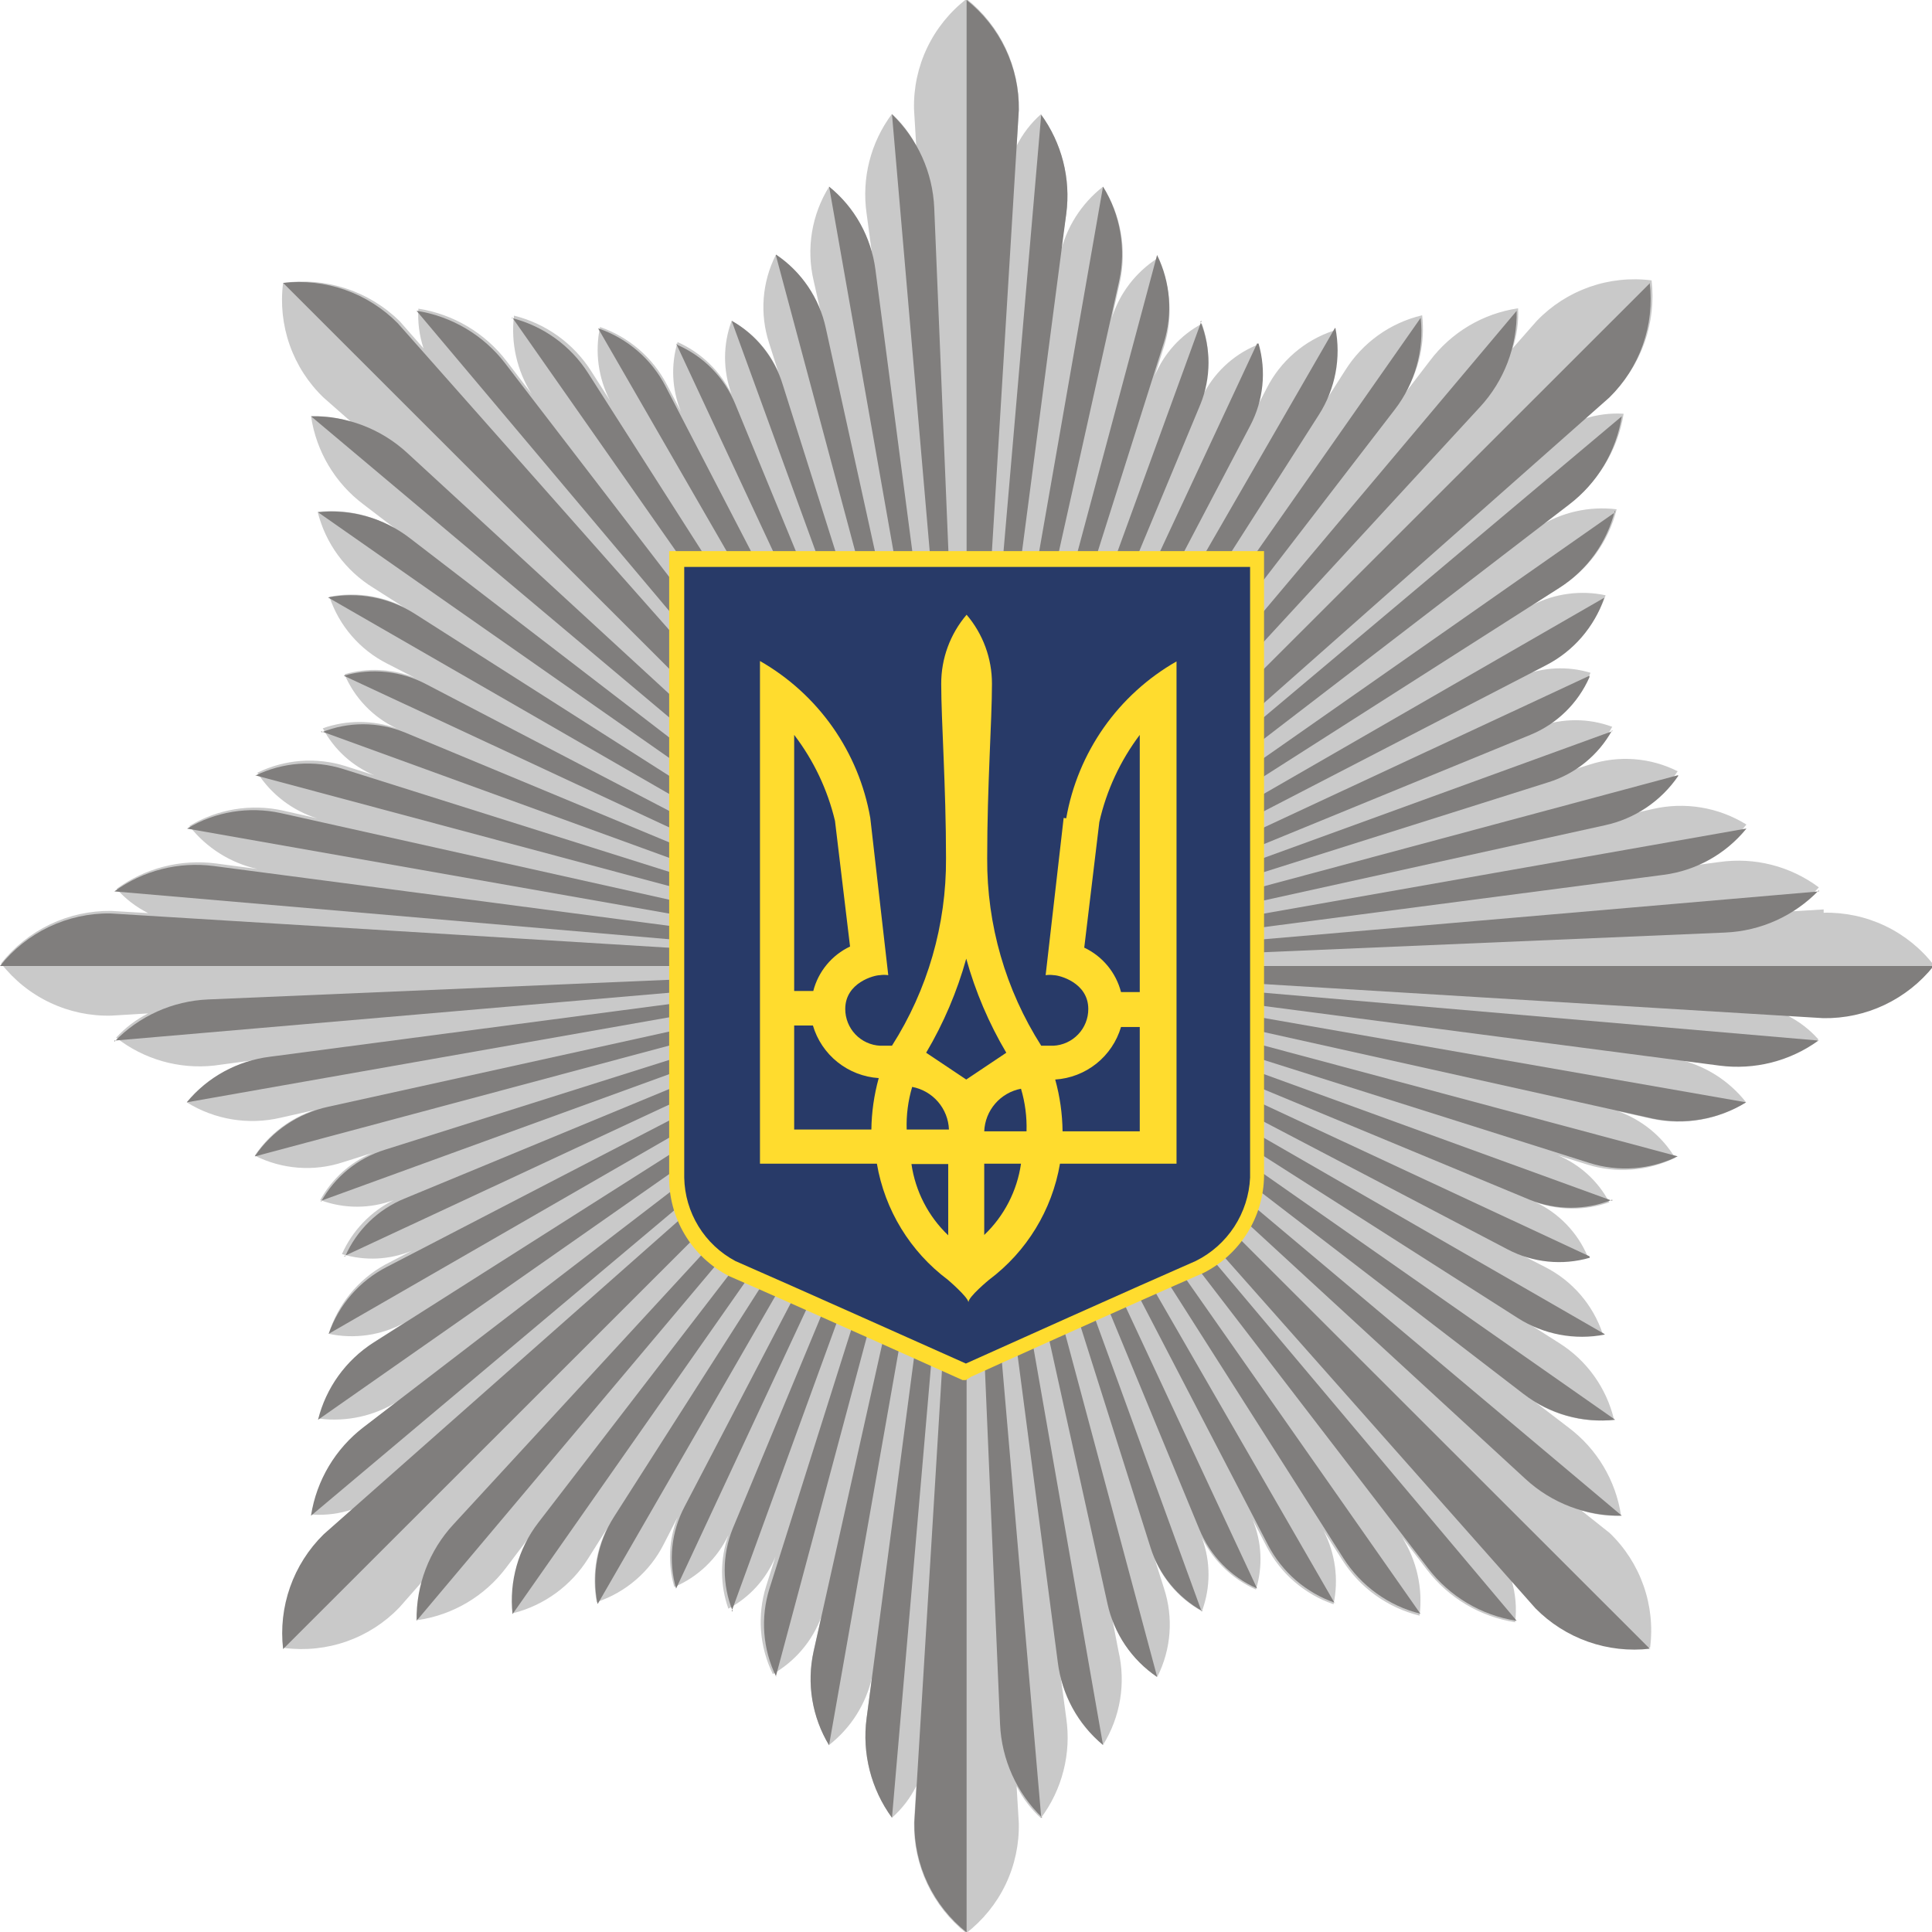
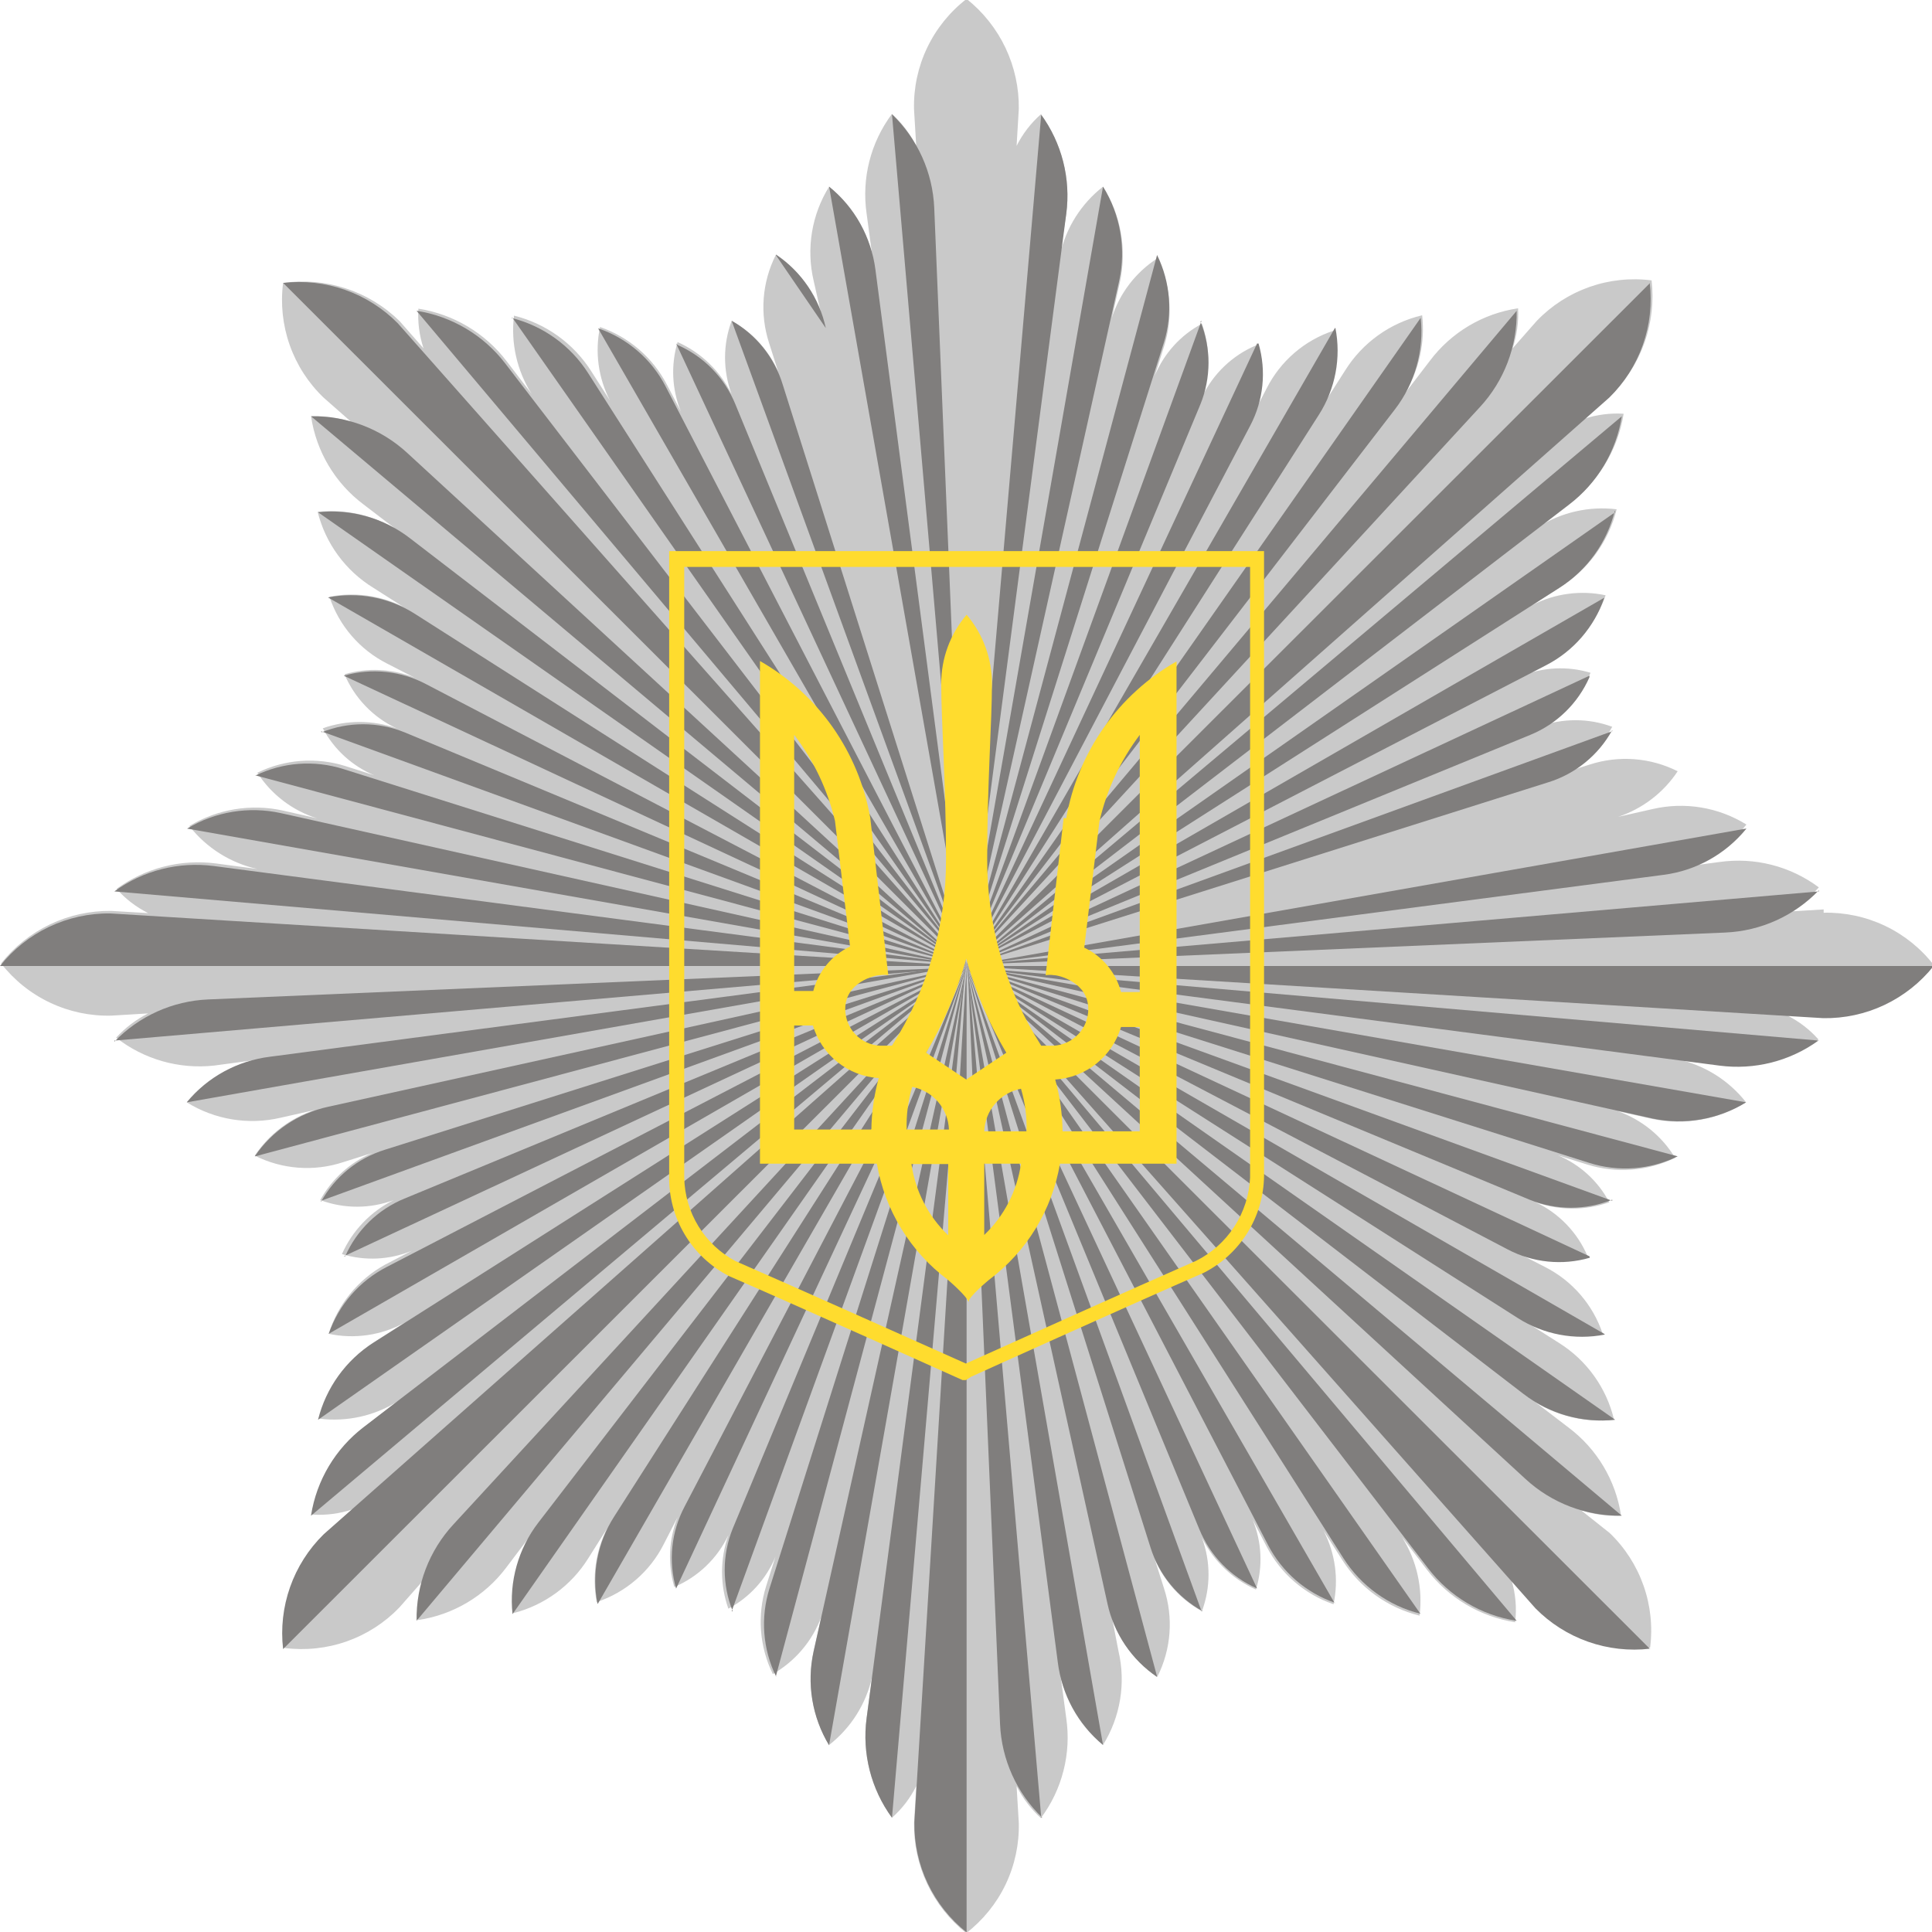
<svg xmlns="http://www.w3.org/2000/svg" width="64" height="64" viewBox="0 0 64 64" fill="none">
  <g clip-path="url(#clip0_653_22142)">
    <path d="M32.02 32H32.13H32.02ZM32.02 32H32.081H32.02ZM32.02 32V32.11V32ZM32.02 32V32.146V32ZM32.02 32V32.134V32ZM32.02 31.866L31.947 31.976L32.02 31.866ZM31.947 31.684L32.02 31.866L31.947 31.684ZM32.032 31.866V31.696V31.866ZM32.032 31.794V31.866V31.794ZM32.032 31.866L32.203 31.757L32.032 31.866ZM32.032 31.866H31.959H32.032ZM32.032 31.866L31.849 31.794L32.032 31.866ZM60.411 30.126L59.193 30.199C59.592 29.998 59.951 29.726 60.252 29.396C59.307 28.69 58.12 28.388 56.952 28.556L55.587 28.738C56.481 28.531 57.279 28.029 57.853 27.314C56.922 26.737 55.801 26.553 54.735 26.803L53.602 27.059C54.41 26.79 55.105 26.259 55.575 25.549C54.668 25.092 53.617 25.014 52.652 25.33L51.69 25.634C52.421 25.322 53.026 24.774 53.407 24.076C52.622 23.785 51.757 23.785 50.971 24.076C51.735 23.698 52.343 23.066 52.689 22.287C51.932 22.058 51.119 22.096 50.387 22.397L51.276 21.934C52.174 21.468 52.858 20.675 53.188 19.719C52.362 19.544 51.502 19.66 50.752 20.047L51.714 19.427C52.633 18.843 53.292 17.927 53.553 16.871C52.647 16.76 51.73 16.966 50.959 17.455L52.043 16.627C52.978 15.913 53.601 14.867 53.785 13.706C53.34 13.678 52.893 13.736 52.469 13.876L53.371 13.085C53.868 12.596 54.248 11.999 54.48 11.341C54.712 10.683 54.791 9.981 54.711 9.288C54.017 9.199 53.311 9.274 52.651 9.506C51.992 9.739 51.395 10.122 50.91 10.627L50.107 11.539C50.249 11.112 50.311 10.662 50.289 10.213C49.123 10.385 48.073 11.011 47.366 11.953L46.526 13.049C47.007 12.27 47.213 11.353 47.111 10.444C46.048 10.695 45.129 11.355 44.553 12.282L43.846 13.389C44.222 12.637 44.337 11.781 44.175 10.955C43.213 11.274 42.416 11.961 41.959 12.866L41.496 13.755C41.789 13.018 41.828 12.204 41.605 11.442C40.819 11.776 40.182 12.387 39.815 13.158C40.093 12.371 40.093 11.511 39.815 10.724C39.112 11.099 38.562 11.705 38.256 12.44L38.56 11.479C38.867 10.513 38.788 9.466 38.341 8.557C37.623 9.018 37.088 9.716 36.831 10.529L37.087 9.397C37.212 8.852 37.228 8.287 37.134 7.736C37.04 7.184 36.838 6.657 36.538 6.184C35.817 6.747 35.314 7.543 35.114 8.436L35.321 7.084C35.475 5.918 35.174 4.737 34.48 3.786C34.148 4.08 33.875 4.436 33.676 4.833L33.749 3.615C33.76 2.915 33.609 2.222 33.31 1.589C33.01 0.956 32.569 0.4 32.02 -0.036C31.463 0.393 31.016 0.948 30.713 1.582C30.41 2.216 30.262 2.913 30.278 3.615L30.351 4.833C30.15 4.433 29.878 4.075 29.547 3.774C28.841 4.719 28.539 5.905 28.707 7.072L28.89 8.436C28.68 7.547 28.178 6.754 27.465 6.184C26.887 7.114 26.703 8.234 26.953 9.3L27.209 10.432C26.942 9.62 26.41 8.921 25.699 8.448C25.241 9.354 25.163 10.405 25.479 11.369L25.784 12.331C25.472 11.607 24.927 11.007 24.237 10.627C23.945 11.412 23.945 12.276 24.237 13.061C23.861 12.293 23.227 11.681 22.447 11.332C22.218 12.089 22.257 12.901 22.556 13.633L22.093 12.744C21.627 11.847 20.834 11.163 19.877 10.833C19.702 11.659 19.818 12.519 20.206 13.268L19.584 12.294C19 11.376 18.084 10.718 17.027 10.456C16.917 11.362 17.123 12.278 17.611 13.049L16.783 11.965C16.069 11.031 15.022 10.408 13.86 10.225C13.832 10.67 13.89 11.116 14.03 11.539L13.239 10.639C12.736 10.145 12.126 9.774 11.457 9.554C10.787 9.335 10.076 9.273 9.378 9.373C9.289 10.066 9.364 10.771 9.597 11.431C9.829 12.09 10.213 12.686 10.718 13.17L11.631 13.974C11.204 13.832 10.754 13.77 10.304 13.791C10.476 14.956 11.102 16.006 12.045 16.712L13.129 17.54C12.35 17.059 11.433 16.854 10.523 16.956C10.785 18.006 11.45 18.911 12.374 19.476L13.348 20.096C12.595 19.721 11.739 19.605 10.913 19.768C11.233 20.729 11.92 21.525 12.825 21.983L13.726 22.445C12.989 22.151 12.174 22.112 11.412 22.336C11.746 23.122 12.357 23.759 13.129 24.125C12.341 23.847 11.481 23.847 10.693 24.125C11.065 24.826 11.667 25.376 12.399 25.683L11.448 25.379C10.482 25.074 9.435 25.152 8.525 25.598C8.986 26.316 9.685 26.85 10.498 27.107L9.378 26.852C8.315 26.617 7.203 26.8 6.272 27.363C6.836 28.084 7.632 28.587 8.525 28.787L7.161 28.604C5.994 28.451 4.812 28.752 3.861 29.444C4.155 29.777 4.511 30.049 4.908 30.248L3.69 30.175C2.988 30.166 2.294 30.318 1.66 30.619C1.027 30.921 0.471 31.365 0.036 31.915C0.467 32.469 1.022 32.914 1.657 33.214C2.292 33.515 2.988 33.662 3.69 33.644L4.908 33.571C4.509 33.771 4.149 34.044 3.848 34.374C4.766 35.093 5.929 35.425 7.088 35.299L8.452 35.116C7.562 35.318 6.765 35.81 6.187 36.516C7.113 37.091 8.23 37.275 9.293 37.027L10.425 36.772C9.613 37.038 8.914 37.57 8.44 38.281C9.347 38.738 10.398 38.817 11.363 38.5L12.325 38.196C11.594 38.508 10.989 39.057 10.608 39.754C11.394 40.047 12.258 40.047 13.044 39.754C12.28 40.132 11.673 40.765 11.327 41.543C12.088 41.776 12.905 41.737 13.641 41.434L12.752 41.896C11.858 42.389 11.19 43.209 10.888 44.184C11.741 44.366 12.631 44.236 13.397 43.819L12.423 44.44C11.504 45.024 10.845 45.94 10.584 46.996C11.494 47.108 12.415 46.902 13.19 46.412L12.094 47.252C11.159 47.966 10.536 49.012 10.352 50.173C10.798 50.201 11.244 50.143 11.668 50.003L10.766 50.794C10.269 51.283 9.89 51.88 9.657 52.538C9.425 53.196 9.346 53.898 9.427 54.592C10.121 54.68 10.826 54.605 11.486 54.373C12.146 54.14 12.742 53.757 13.227 53.253L14.03 52.34C13.888 52.767 13.826 53.217 13.848 53.666C15.014 53.494 16.064 52.868 16.771 51.926L17.599 50.83C17.119 51.609 16.913 52.526 17.015 53.435C18.041 53.17 18.926 52.521 19.487 51.621L20.108 50.636C19.729 51.387 19.61 52.243 19.767 53.07C20.729 52.75 21.526 52.063 21.984 51.159L22.447 50.258C22.153 50.995 22.114 51.809 22.337 52.571C23.124 52.237 23.761 51.626 24.128 50.855C23.849 51.642 23.849 52.502 24.128 53.289C24.831 52.915 25.382 52.308 25.686 51.573L25.382 52.534C25.077 53.5 25.155 54.546 25.601 55.456C26.343 55.03 26.912 54.358 27.209 53.557L26.953 54.689C26.715 55.755 26.899 56.871 27.465 57.805C28.186 57.242 28.689 56.446 28.89 55.553L28.707 56.916C28.552 58.083 28.853 59.264 29.547 60.215C29.88 59.921 30.153 59.565 30.351 59.168L30.278 60.385C30.268 61.086 30.418 61.779 30.718 62.412C31.018 63.045 31.459 63.601 32.008 64.037C32.564 63.607 33.012 63.053 33.315 62.419C33.617 61.784 33.766 61.088 33.749 60.385L33.676 59.168C33.877 59.567 34.15 59.926 34.48 60.227C34.831 59.758 35.086 59.224 35.23 58.655C35.375 58.087 35.405 57.496 35.321 56.916L35.138 55.553C35.342 56.438 35.834 57.23 36.538 57.805C37.116 56.875 37.3 55.754 37.05 54.689L36.831 53.557C37.097 54.369 37.629 55.068 38.341 55.541C38.797 54.634 38.876 53.584 38.56 52.62L38.256 51.658C38.569 52.388 39.118 52.992 39.815 53.374C40.107 52.589 40.107 51.725 39.815 50.94C40.193 51.703 40.826 52.31 41.605 52.656C41.838 51.896 41.799 51.078 41.496 50.343L41.959 51.232C42.425 52.13 43.218 52.814 44.175 53.143C44.35 52.318 44.234 51.458 43.846 50.709L44.468 51.682C45.052 52.601 45.968 53.259 47.025 53.52C47.138 52.611 46.932 51.69 46.441 50.916L47.269 51.999C47.983 52.933 49.03 53.556 50.192 53.739C50.247 53.269 50.206 52.793 50.07 52.34L50.862 53.24C51.352 53.738 51.949 54.117 52.607 54.349C53.266 54.581 53.968 54.66 54.662 54.579C54.751 53.886 54.676 53.181 54.443 52.522C54.21 51.862 53.827 51.266 53.322 50.782L52.372 50.027C52.8 50.169 53.25 50.231 53.7 50.21C53.527 49.044 52.901 47.995 51.958 47.288L50.862 46.449C51.641 46.928 52.559 47.134 53.468 47.033C53.217 45.971 52.556 45.052 51.629 44.477L50.655 43.856C51.408 44.231 52.265 44.347 53.091 44.184C52.77 43.223 52.083 42.427 51.178 41.969L50.277 41.507C51.015 41.799 51.829 41.838 52.591 41.616C52.257 40.83 51.646 40.194 50.874 39.827C51.662 40.105 52.522 40.105 53.31 39.827C52.939 39.126 52.336 38.576 51.605 38.269L52.567 38.573C53.533 38.878 54.58 38.8 55.49 38.354C55.054 37.636 54.383 37.09 53.59 36.808L54.723 37.064C55.794 37.291 56.911 37.094 57.841 36.516C57.276 35.796 56.48 35.293 55.587 35.092L56.939 35.275C58.107 35.429 59.289 35.128 60.24 34.435C59.946 34.102 59.59 33.83 59.193 33.631L60.411 33.705C61.111 33.715 61.805 33.565 62.439 33.265C63.072 32.965 63.628 32.524 64.064 31.976C63.635 31.42 63.08 30.972 62.445 30.67C61.811 30.368 61.114 30.219 60.411 30.235" fill="#C9C9C9" />
-     <path d="M32.02 0V32L33.75 3.652C33.761 2.951 33.61 2.258 33.31 1.625C33.01 0.992 32.569 0.436 32.02 0" fill="#807E7D" />
    <path d="M9.379 9.372L32.021 32L13.179 10.711C12.689 10.214 12.092 9.835 11.434 9.603C10.775 9.371 10.072 9.292 9.379 9.372" fill="#807E7D" />
    <path d="M0 32H32.02L3.654 30.259C2.952 30.25 2.258 30.403 1.624 30.704C0.991 31.006 0.435 31.45 0 32" fill="#807E7D" />
    <path d="M9.378 54.628L32.02 32L10.718 50.83C10.22 51.319 9.841 51.916 9.609 52.574C9.377 53.232 9.298 53.934 9.378 54.628" fill="#807E7D" />
    <path d="M32.02 64V32L30.291 60.361C30.28 61.061 30.43 61.754 30.73 62.387C31.03 63.02 31.471 63.576 32.02 64.012" fill="#807E7D" />
    <path d="M54.663 54.628L32.02 32L50.862 53.276C51.352 53.774 51.949 54.153 52.608 54.385C53.266 54.617 53.969 54.696 54.663 54.615" fill="#807E7D" />
    <path d="M64.041 32H32.02L60.399 33.728C61.1 33.739 61.794 33.589 62.427 33.289C63.061 32.989 63.617 32.548 64.053 32" fill="#807E7D" />
    <path d="M54.663 9.372L32.02 32L53.31 13.17C53.809 12.681 54.189 12.084 54.421 11.426C54.653 10.768 54.731 10.065 54.65 9.372" fill="#807E7D" />
    <path d="M29.548 3.785L31.984 32L30.948 6.889C30.898 5.713 30.397 4.601 29.548 3.785" fill="#807E7D" />
    <path d="M10.304 13.79L32.02 32.048L13.495 15.008C12.628 14.206 11.485 13.77 10.304 13.79" fill="#807E7D" />
    <path d="M3.788 34.471L32.02 32.037L6.894 33.108C5.717 33.158 4.605 33.659 3.788 34.508" fill="#807E7D" />
    <path d="M13.8 53.69L32.069 31.988L15.017 50.501C14.216 51.368 13.78 52.51 13.8 53.69" fill="#807E7D" />
    <path d="M34.493 60.215L32.057 32L33.128 57.111C33.178 58.287 33.68 59.398 34.529 60.215" fill="#807E7D" />
    <path d="M53.724 50.209L32.008 31.951L50.533 48.992C51.401 49.793 52.543 50.228 53.724 50.209Z" fill="#807E7D" />
    <path d="M60.253 29.529L32.02 31.963L57.147 30.892C58.324 30.842 59.436 30.341 60.253 29.492" fill="#807E7D" />
    <path d="M50.241 10.297L31.972 32L49.023 13.486C49.825 12.62 50.262 11.478 50.241 10.297" fill="#807E7D" />
    <path d="M27.465 6.183L32.02 32L29 8.934C28.861 7.854 28.311 6.869 27.465 6.183Z" fill="#807E7D" />
    <path d="M10.535 16.968L32.02 32L13.568 17.82C12.704 17.157 11.618 16.852 10.535 16.968" fill="#807E7D" />
    <path d="M6.188 36.516L32.02 31.963L8.94 35.006C7.863 35.139 6.878 35.679 6.188 36.516" fill="#807E7D" />
    <path d="M16.978 53.471L32.02 32L17.831 50.441C17.168 51.304 16.862 52.389 16.978 53.471" fill="#807E7D" />
    <path d="M36.539 57.804L32.02 32L35.041 55.066C35.175 56.136 35.71 57.115 36.539 57.804" fill="#807E7D" />
    <path d="M53.505 47.032L32.02 32L50.473 46.18C51.337 46.843 52.422 47.148 53.505 47.032" fill="#807E7D" />
    <path d="M57.841 27.448L32.02 32L55.101 28.981C56.182 28.843 57.167 28.293 57.853 27.448" fill="#807E7D" />
    <path d="M47.062 10.529L32.02 32L46.21 13.559C46.873 12.696 47.178 11.611 47.062 10.529" fill="#807E7D" />
-     <path d="M25.699 8.447L32.008 32L27.356 10.869C27.143 9.876 26.554 9.004 25.711 8.435" fill="#807E7D" />
+     <path d="M25.699 8.447L27.356 10.869C27.143 9.876 26.554 9.004 25.711 8.435" fill="#807E7D" />
    <path d="M10.889 19.804L32.02 31.976L13.751 20.339C12.896 19.791 11.861 19.595 10.864 19.792" fill="#807E7D" />
    <path d="M8.453 38.305L32.02 32L10.876 36.662C9.883 36.876 9.01 37.464 8.44 38.305" fill="#807E7D" />
    <path d="M19.816 53.106L31.996 31.988L20.34 50.246C19.792 51.101 19.596 52.134 19.792 53.13" fill="#807E7D" />
    <path d="M38.33 55.541L32.02 32L36.685 53.118C36.899 54.111 37.488 54.983 38.33 55.553" fill="#807E7D" />
    <path d="M53.139 44.184L32.008 32.012L50.277 43.661C51.133 44.208 52.167 44.404 53.164 44.209" fill="#807E7D" />
-     <path d="M55.576 25.682L32.02 32L53.164 27.338C54.158 27.124 55.03 26.535 55.6 25.695" fill="#807E7D" />
    <path d="M44.212 10.882L32.032 32L43.688 13.742C44.236 12.887 44.432 11.853 44.236 10.857" fill="#807E7D" />
    <path d="M24.237 10.626L32.02 32L25.93 12.744C25.659 11.847 25.053 11.089 24.237 10.626" fill="#807E7D" />
    <path d="M11.388 22.384L32.02 32L14.116 22.664C13.277 22.22 12.299 22.12 11.388 22.384" fill="#807E7D" />
    <path d="M10.633 39.778L32.02 32L12.752 38.086C11.848 38.366 11.089 38.986 10.633 39.814" fill="#807E7D" />
    <path d="M22.399 52.619L32.021 32L22.679 49.905C22.235 50.743 22.134 51.721 22.399 52.631" fill="#807E7D" />
    <path d="M39.803 53.374L32.02 32L38.11 51.256C38.391 52.159 39.011 52.918 39.84 53.374" fill="#807E7D" />
    <path d="M52.653 41.616L32.02 32L49.937 41.385C50.775 41.828 51.754 41.929 52.665 41.664" fill="#807E7D" />
    <path d="M53.408 24.222L32.02 32L51.289 25.914C52.192 25.634 52.952 25.014 53.408 24.186" fill="#807E7D" />
    <path d="M41.642 11.38L32.02 32L41.411 14.107C41.855 13.269 41.956 12.291 41.691 11.38" fill="#807E7D" />
    <path d="M39.803 10.626L32.02 32L39.767 13.389C40.122 12.511 40.122 11.529 39.767 10.65" fill="#807E7D" />
    <path d="M22.398 11.38L32.02 32L24.359 13.389C24 12.512 23.315 11.81 22.447 11.429" fill="#807E7D" />
    <path d="M10.633 24.222L32.02 32L13.398 24.258C12.519 23.903 11.536 23.903 10.657 24.258" fill="#807E7D" />
    <path d="M11.388 41.616L32.02 32L13.397 39.705C12.521 40.064 11.817 40.749 11.436 41.616" fill="#807E7D" />
    <path d="M24.237 53.374L32.02 32L24.273 50.635C23.918 51.514 23.918 52.496 24.273 53.374" fill="#807E7D" />
    <path d="M41.642 52.619L32.02 32L39.73 50.66C40.089 51.536 40.775 52.239 41.642 52.619" fill="#807E7D" />
    <path d="M53.408 39.778L32.02 32L50.667 39.741C51.546 40.097 52.529 40.097 53.408 39.741" fill="#807E7D" />
    <path d="M52.653 22.384L32.02 32L50.692 24.344C51.569 23.985 52.272 23.3 52.653 22.433" fill="#807E7D" />
    <path d="M38.33 8.447L32.02 32L38.549 11.368C38.855 10.403 38.776 9.356 38.33 8.447" fill="#807E7D" />
    <path d="M19.816 10.882L31.996 32L22.045 12.793C21.579 11.895 20.785 11.211 19.829 10.882" fill="#807E7D" />
    <path d="M8.452 25.683L32.02 31.988L11.375 25.476C10.409 25.171 9.362 25.25 8.452 25.695" fill="#807E7D" />
    <path d="M10.889 44.184L32.02 32.012L12.813 41.969C11.91 42.432 11.221 43.226 10.889 44.184" fill="#807E7D" />
    <path d="M25.699 55.541L32.008 31.988L25.491 52.619C25.187 53.585 25.265 54.631 25.711 55.541" fill="#807E7D" />
    <path d="M44.212 53.106L32.032 31.988L42.007 51.183C42.474 52.08 43.267 52.764 44.224 53.094" fill="#807E7D" />
    <path d="M55.576 38.305L32.02 32L52.653 38.524C53.619 38.829 54.666 38.751 55.576 38.305" fill="#807E7D" />
    <path d="M53.139 19.803L32.008 31.975L51.227 22.031C52.125 21.565 52.81 20.772 53.139 19.816" fill="#807E7D" />
    <path d="M36.539 6.183L32.02 32L37.075 9.299C37.306 8.23 37.114 7.114 36.539 6.183Z" fill="#807E7D" />
    <path d="M16.978 10.529L32.02 32L19.487 12.367C18.903 11.448 17.987 10.79 16.93 10.529" fill="#807E7D" />
    <path d="M6.188 27.447L32.02 32L9.305 26.936C8.243 26.702 7.131 26.885 6.2 27.447" fill="#807E7D" />
    <path d="M10.535 47.032L32.02 32L12.374 44.476C11.455 45.06 10.797 45.976 10.535 47.032Z" fill="#807E7D" />
    <path d="M27.465 57.804L32.02 31.988L26.953 54.701C26.717 55.766 26.9 56.882 27.465 57.817" fill="#807E7D" />
    <path d="M47.062 53.471L32.02 32L44.505 51.621C45.089 52.539 46.005 53.198 47.062 53.459" fill="#807E7D" />
    <path d="M57.841 36.516L32.02 32L54.736 37.051C55.801 37.278 56.913 37.087 57.841 36.516" fill="#807E7D" />
    <path d="M53.505 16.967L32.02 32L51.654 19.475C52.573 18.89 53.231 17.975 53.493 16.919" fill="#807E7D" />
    <path d="M34.493 3.785L32.057 32L35.321 7.084C35.475 5.917 35.175 4.736 34.48 3.785" fill="#807E7D" />
    <path d="M13.8 10.297L32.069 32L16.735 12.038C16.02 11.105 14.973 10.482 13.812 10.297" fill="#807E7D" />
    <path d="M3.788 29.529L32.02 31.963L7.089 28.689C5.921 28.535 4.739 28.835 3.788 29.529" fill="#807E7D" />
    <path d="M10.304 50.209L32.02 31.951L12.045 47.276C11.111 47.99 10.487 49.036 10.304 50.197" fill="#807E7D" />
    <path d="M29.548 60.215L31.984 32L28.708 56.916C28.553 58.083 28.854 59.264 29.548 60.215" fill="#807E7D" />
    <path d="M50.241 53.69L31.972 31.988L47.306 51.95C48.02 52.884 49.067 53.507 50.229 53.69" fill="#807E7D" />
    <path d="M60.253 34.471L32.02 32.037L56.952 35.299C58.12 35.453 59.302 35.153 60.253 34.459" fill="#807E7D" />
    <path d="M53.724 13.79L32.008 32.048L51.982 16.712C52.917 15.998 53.541 14.952 53.724 13.79" fill="#807E7D" />
-     <path d="M32.033 45.438C32.033 45.438 26.235 42.833 24.287 41.993C23.728 41.703 23.259 41.266 22.928 40.73C22.598 40.194 22.419 39.579 22.411 38.95V18.525H41.618V38.95C41.602 39.571 41.419 40.176 41.089 40.703C40.759 41.229 40.294 41.658 39.743 41.944C37.806 42.784 32.021 45.389 32.021 45.389" fill="#283A68" />
    <path d="M24.359 41.773C26.149 42.553 31.204 44.816 31.996 45.169C32.775 44.816 37.818 42.553 39.608 41.773C40.128 41.516 40.569 41.123 40.886 40.638C41.203 40.152 41.384 39.59 41.411 39.011V18.781H22.666V39.011C22.677 39.58 22.839 40.136 23.137 40.622C23.435 41.108 23.857 41.505 24.359 41.773V41.773ZM31.996 45.717H31.886C31.886 45.717 26.064 43.1 24.152 42.273C23.543 41.96 23.034 41.483 22.683 40.895C22.332 40.308 22.153 39.634 22.167 38.95V18.257H41.873V38.95C41.866 39.616 41.676 40.269 41.324 40.835C40.971 41.401 40.471 41.861 39.876 42.163V42.163C37.964 42.991 32.215 45.583 32.166 45.608L31.996 45.717Z" fill="#FFDC2E" />
    <path d="M37.756 32.864H37.135C37.053 32.545 36.901 32.247 36.69 31.992C36.48 31.738 36.216 31.533 35.917 31.392C35.917 31.392 36.246 28.641 36.417 27.229C36.654 26.183 37.111 25.2 37.756 24.344V32.864ZM37.756 37.477H35.199C35.192 36.897 35.111 36.32 34.955 35.761C35.453 35.729 35.929 35.545 36.319 35.234C36.709 34.922 36.994 34.499 37.135 34.021H37.756V37.477ZM32.604 37.477C32.618 37.139 32.745 36.815 32.967 36.559C33.188 36.303 33.489 36.129 33.822 36.066C33.958 36.523 34.02 37 34.005 37.477H32.604ZM32.604 40.983V38.549H33.822C33.692 39.45 33.264 40.281 32.604 40.91V40.983ZM32.008 35.761L30.68 34.873C31.258 33.897 31.704 32.849 32.008 31.757C32.311 32.849 32.757 33.897 33.335 34.873L32.008 35.761ZM30.035 37.417C30.019 36.939 30.081 36.462 30.217 36.005C30.55 36.068 30.852 36.242 31.073 36.498C31.294 36.755 31.422 37.078 31.435 37.417H30.035ZM31.411 40.922C30.752 40.294 30.323 39.462 30.193 38.561H31.411V40.922ZM28.865 37.417H26.308V33.972H26.929C27.07 34.45 27.355 34.874 27.745 35.185C28.135 35.496 28.611 35.681 29.109 35.713C28.954 36.272 28.872 36.849 28.865 37.429V37.417ZM26.308 24.344C26.953 25.188 27.414 26.159 27.66 27.192C27.83 28.604 28.159 31.355 28.159 31.355C27.86 31.496 27.596 31.701 27.386 31.956C27.175 32.21 27.023 32.508 26.941 32.828H26.308V24.344ZM35.235 27.095L34.638 32.304C34.727 32.291 34.818 32.291 34.906 32.304C35.089 32.304 36.051 32.548 36.051 33.424C36.052 33.737 35.932 34.038 35.716 34.264C35.501 34.491 35.206 34.626 34.894 34.641C34.529 34.641 34.492 34.641 34.492 34.641C33.31 32.787 32.689 30.632 32.702 28.434C32.702 25.999 32.86 23.881 32.86 22.652C32.862 21.814 32.564 21.002 32.02 20.364C31.475 21.002 31.177 21.813 31.179 22.652C31.179 23.869 31.338 26.048 31.338 28.434C31.351 30.632 30.729 32.787 29.547 34.641C29.547 34.641 29.547 34.641 29.157 34.641C28.845 34.626 28.551 34.491 28.335 34.264C28.12 34.038 28 33.737 28 33.424C28 32.548 28.963 32.304 29.145 32.304C29.238 32.29 29.333 32.29 29.425 32.304L28.829 27.095C28.64 26.013 28.214 24.987 27.583 24.088C26.951 23.19 26.129 22.442 25.175 21.897V38.549H29.048C29.31 40.084 30.151 41.461 31.399 42.395C31.399 42.395 32.056 42.955 32.081 43.137C32.081 42.955 32.763 42.395 32.763 42.395C34.01 41.461 34.851 40.084 35.113 38.549H38.974V21.91C38.02 22.454 37.198 23.202 36.566 24.1C35.935 24.999 35.509 26.025 35.32 27.107" fill="#FFDC2E" />
  </g>
  <defs>
    <clipPath id="clip0_653_22142">
      <rect width="64" height="64" fill="white" />
    </clipPath>
  </defs>
</svg>